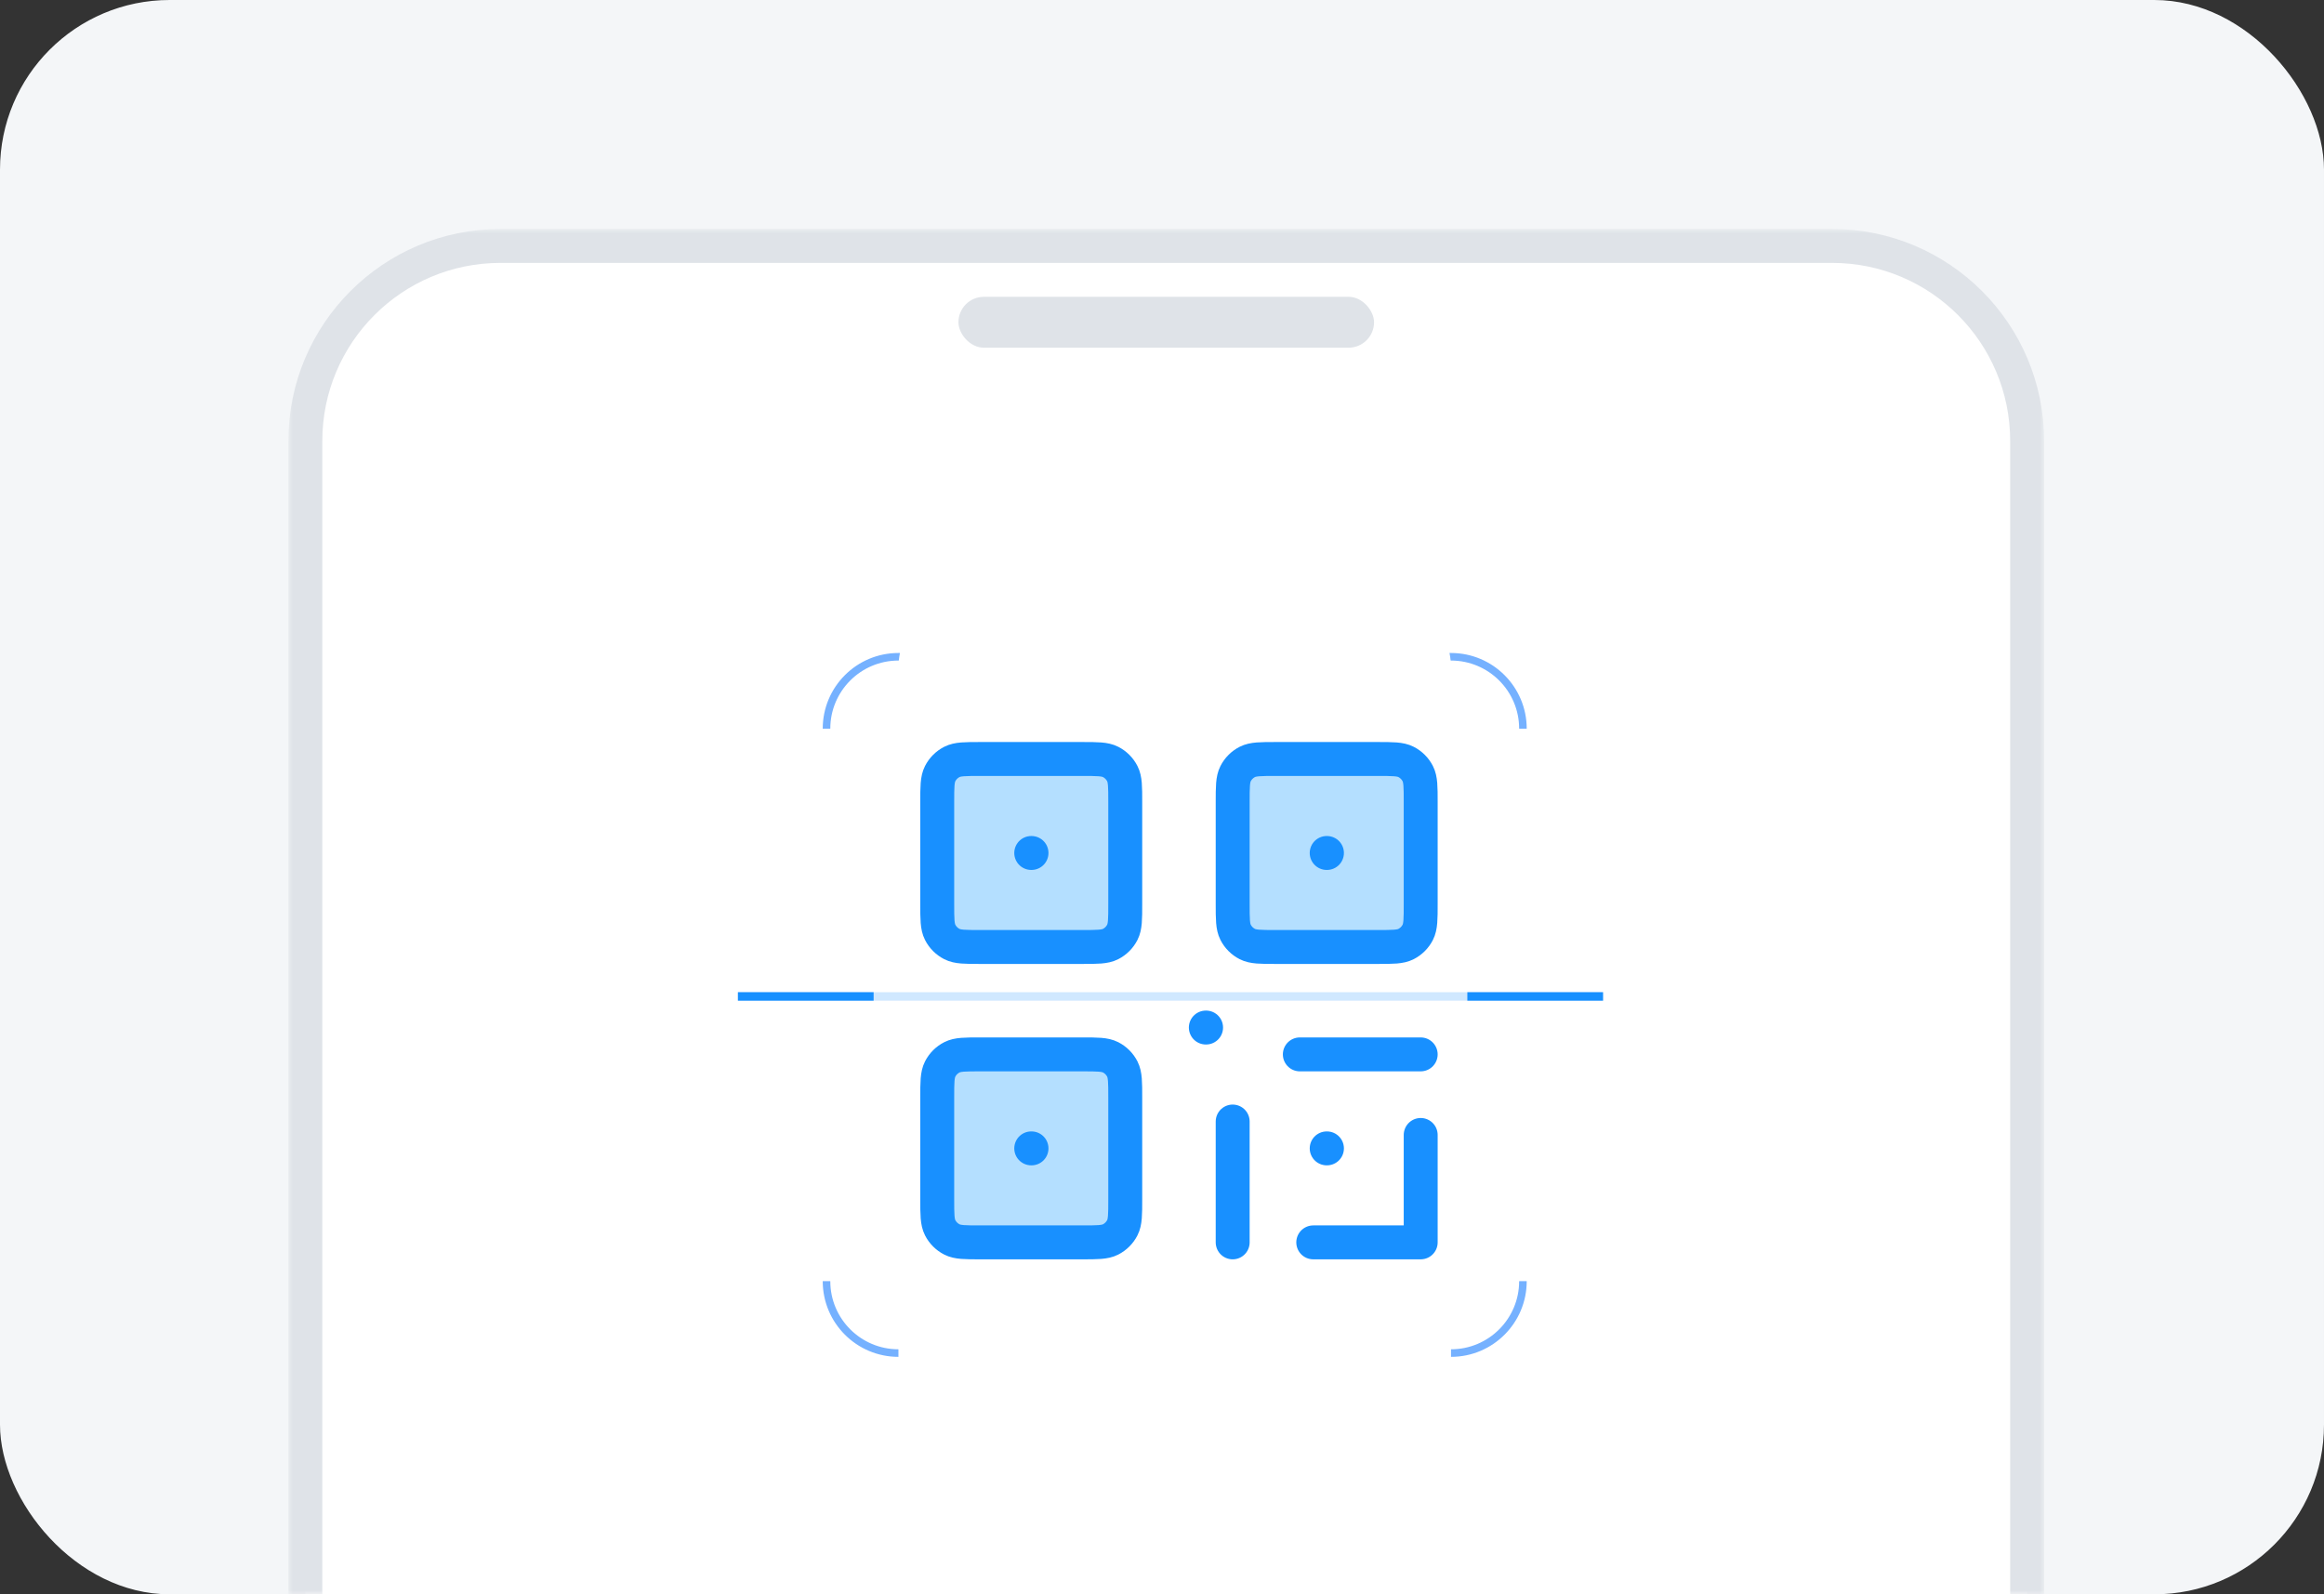
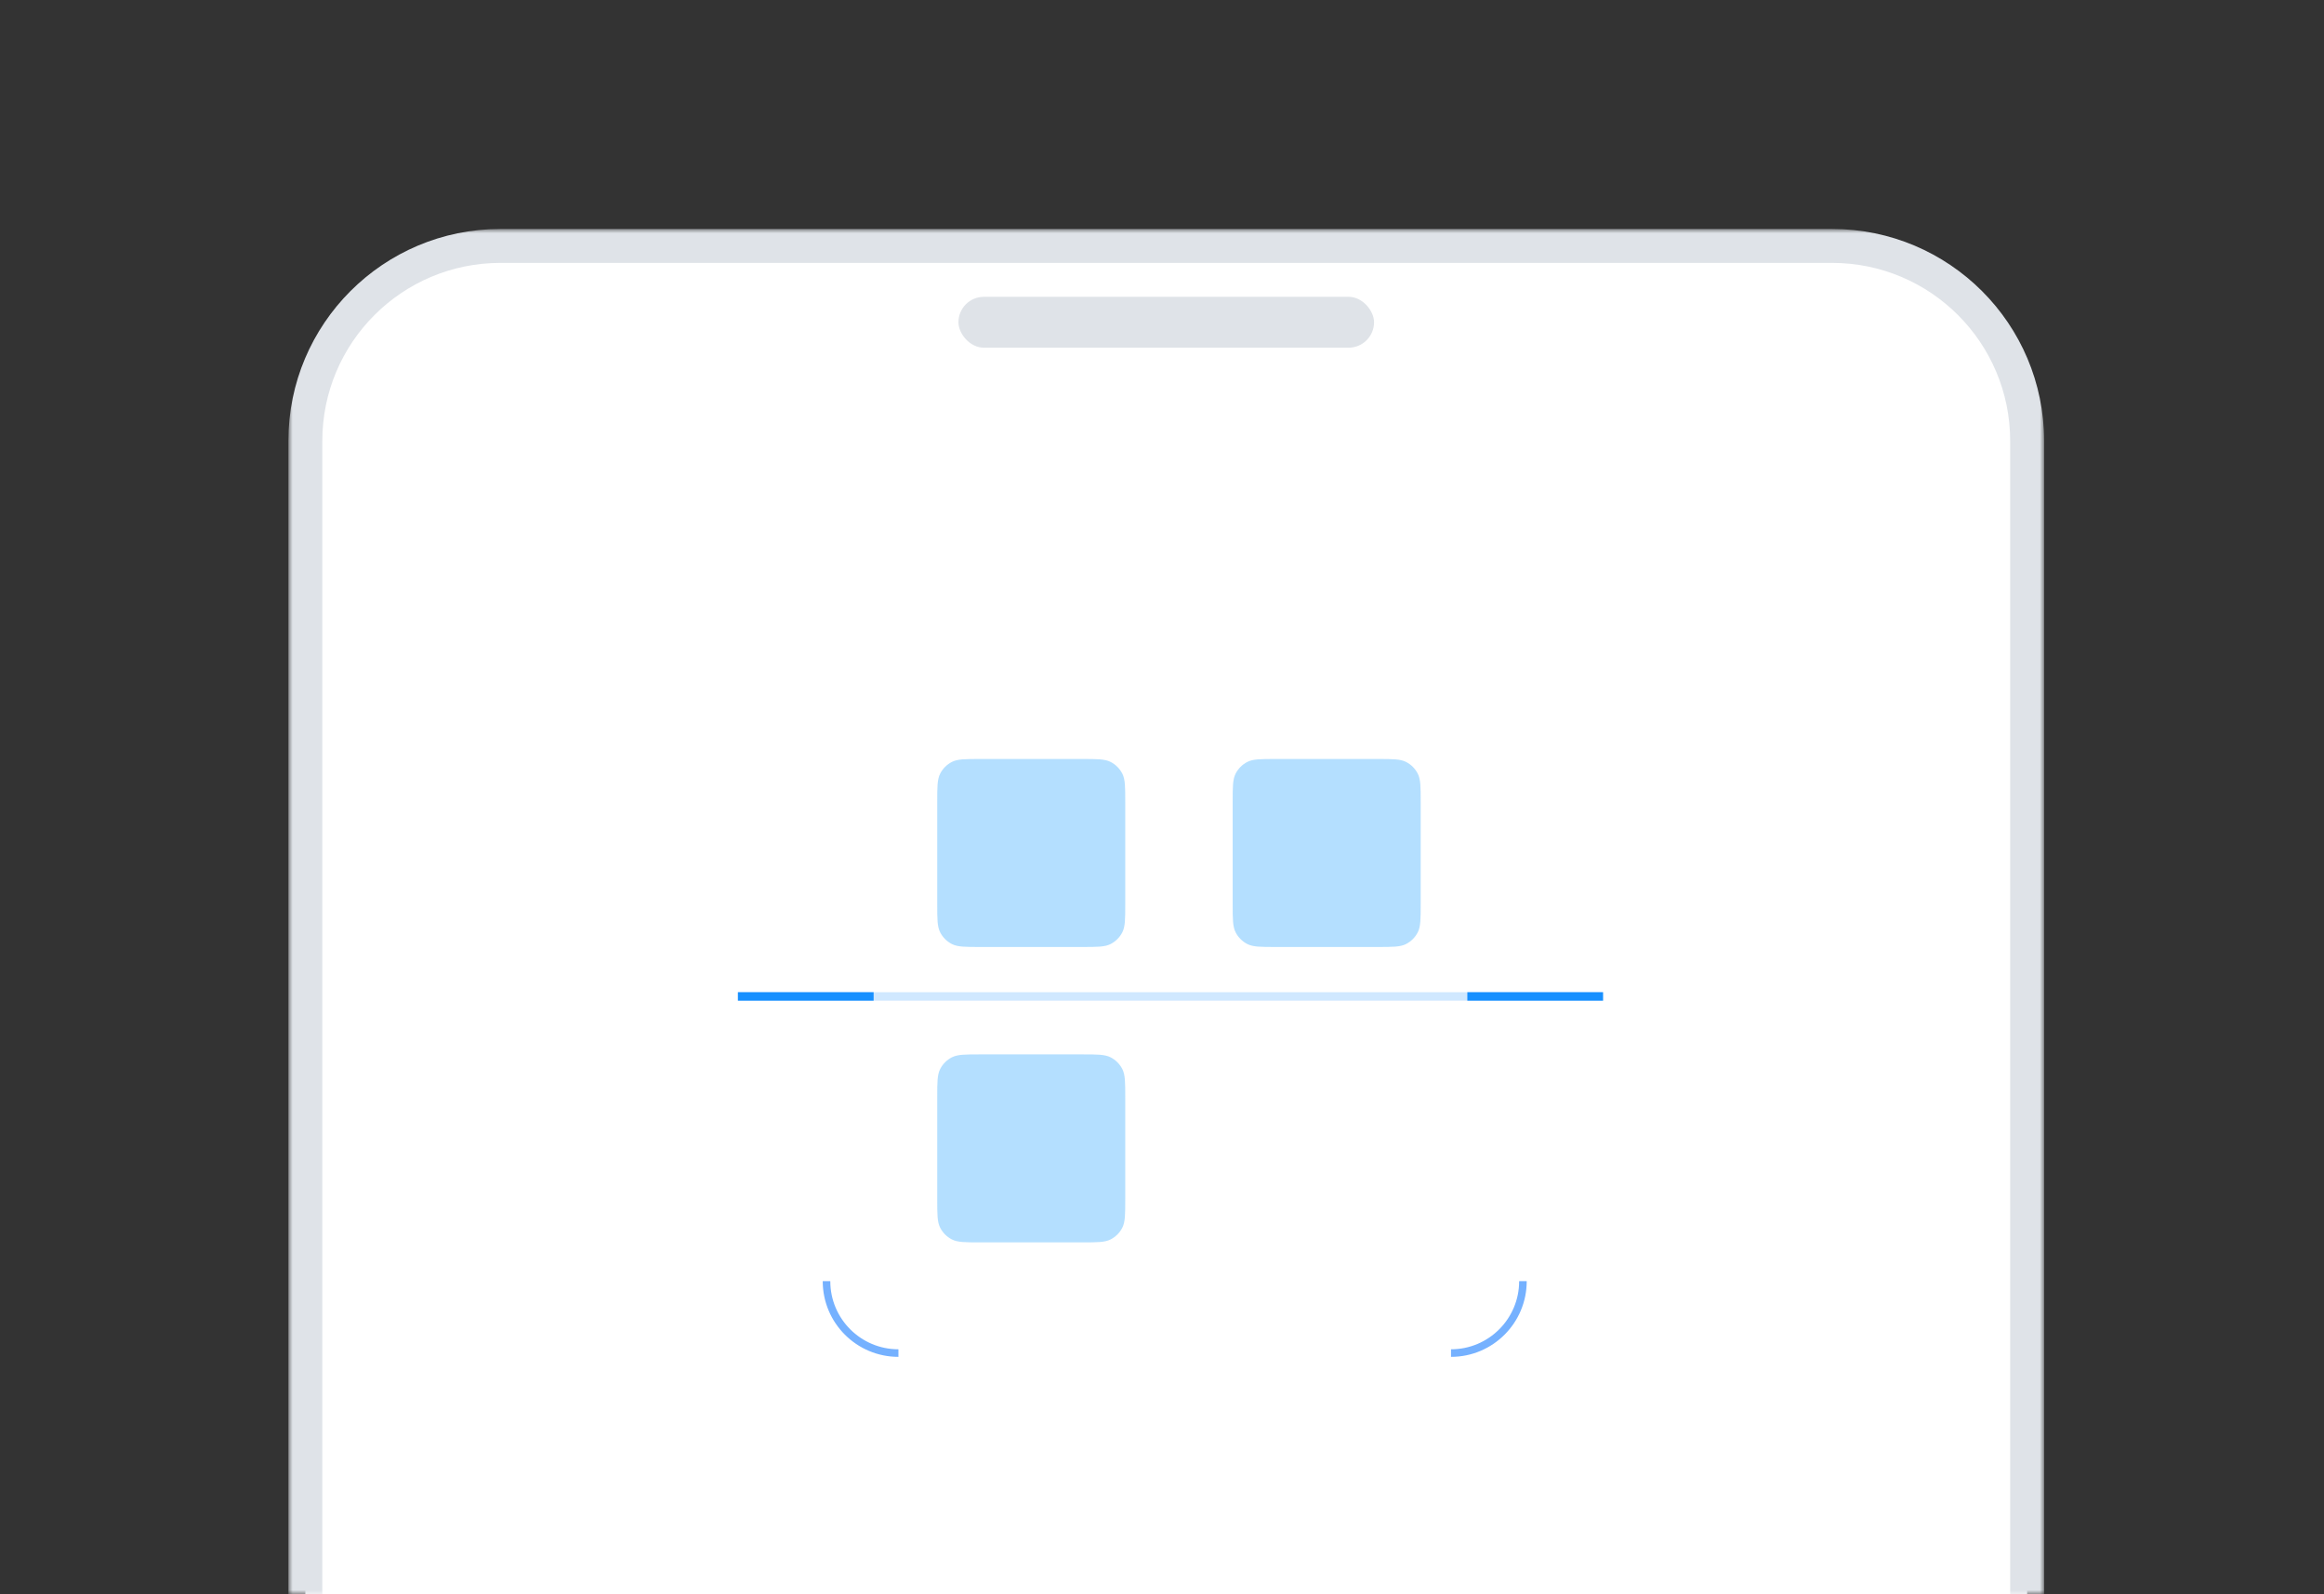
<svg xmlns="http://www.w3.org/2000/svg" width="274" height="188" viewBox="0 0 274 188" fill="none">
  <rect x="0" y="0" width="274" height="188" fill="#333333" stroke="none" />
-   <rect width="274" height="188" rx="20" fill="#F4F6F8" />
  <mask id="path-2-outside-1_2002_6913" maskUnits="userSpaceOnUse" x="34" y="27" width="207" height="161" fill="black">
    <rect fill="white" x="34" y="27" width="207" height="161" />
    <path d="M36 52C36 39.297 46.297 29 59 29H216C228.703 29 239 39.297 239 52V188H36V52Z" />
  </mask>
  <path d="M36 52C36 39.297 46.297 29 59 29H216C228.703 29 239 39.297 239 52V188H36V52Z" fill="white" />
  <path d="M34 52C34 38.193 45.193 27 59 27H216C229.807 27 241 38.193 241 52H237C237 40.402 227.598 31 216 31H59C47.402 31 38 40.402 38 52H34ZM239 188H36H239ZM34 188V52C34 38.193 45.193 27 59 27V31C47.402 31 38 40.402 38 52V188H34ZM216 27C229.807 27 241 38.193 241 52V188H237V52C237 40.402 227.598 31 216 31V27Z" fill="#DFE3E8" mask="url(#path-2-outside-1_2002_6913)" />
  <rect x="113" y="35" width="49" height="6" rx="3" fill="#DFE3E8" />
  <g opacity="0.5">
-     <path d="M121.583 100.583H121.615H121.583Z" fill="#69C0FF" />
-     <path d="M156.417 100.583H156.448H156.417Z" fill="#69C0FF" />
+     <path d="M121.583 100.583H121.583Z" fill="#69C0FF" />
    <path d="M121.583 135.417H121.615H121.583Z" fill="#69C0FF" />
    <path d="M145.333 94.567C145.333 92.793 145.333 91.906 145.678 91.229C145.982 90.633 146.467 90.149 147.062 89.845C147.74 89.5 148.627 89.5 150.4 89.5H162.433C164.207 89.5 165.094 89.5 165.771 89.845C166.367 90.149 166.851 90.633 167.155 91.229C167.5 91.906 167.5 92.793 167.5 94.567V106.6C167.5 108.374 167.5 109.26 167.155 109.938C166.851 110.533 166.367 111.018 165.771 111.322C165.094 111.667 164.207 111.667 162.433 111.667H150.4C148.627 111.667 147.74 111.667 147.062 111.322C146.467 111.018 145.982 110.533 145.678 109.938C145.333 109.26 145.333 108.374 145.333 106.6V94.567Z" fill="#69C0FF" />
    <path d="M110.5 94.567C110.5 92.793 110.5 91.906 110.845 91.229C111.149 90.633 111.633 90.149 112.229 89.845C112.906 89.5 113.793 89.5 115.567 89.5H127.6C129.374 89.5 130.26 89.5 130.938 89.845C131.533 90.149 132.018 90.633 132.322 91.229C132.667 91.906 132.667 92.793 132.667 94.567V106.6C132.667 108.374 132.667 109.26 132.322 109.938C132.018 110.533 131.533 111.018 130.938 111.322C130.26 111.667 129.374 111.667 127.6 111.667H115.567C113.793 111.667 112.906 111.667 112.229 111.322C111.633 111.018 111.149 110.533 110.845 109.938C110.5 109.26 110.5 108.374 110.5 106.6V94.567Z" fill="#69C0FF" />
    <path d="M110.5 129.4C110.5 127.627 110.5 126.74 110.845 126.062C111.149 125.467 111.633 124.982 112.229 124.678C112.906 124.333 113.793 124.333 115.567 124.333H127.6C129.374 124.333 130.26 124.333 130.938 124.678C131.533 124.982 132.018 125.467 132.322 126.062C132.667 126.74 132.667 127.627 132.667 129.4V141.433C132.667 143.207 132.667 144.094 132.322 144.771C132.018 145.367 131.533 145.851 130.938 146.155C130.26 146.5 129.374 146.5 127.6 146.5H115.567C113.793 146.5 112.906 146.5 112.229 146.155C111.633 145.851 111.149 145.367 110.845 144.771C110.5 144.094 110.5 143.207 110.5 141.433V129.4Z" fill="#69C0FF" />
  </g>
-   <path d="M97.892 85.925C97.892 81.489 101.489 77.892 105.925 77.892H105.969C105.999 77.59 106.044 77.293 106.103 77H105.925C100.996 77 97 80.996 97 85.925L97.892 85.925Z" fill="#75B1FF" />
-   <path d="M170.897 77C170.956 77.293 171.001 77.59 171.031 77.892H171.075C175.511 77.892 179.108 81.489 179.108 85.925H180C180 80.996 176.004 77 171.075 77H170.897Z" fill="#75B1FF" />
  <path d="M180 151.075H179.108C179.108 155.511 175.511 159.108 171.075 159.108V160C176.004 160 180 156.004 180 151.075Z" fill="#75B1FF" />
  <path d="M105.925 160V159.108C101.489 159.108 97.892 155.511 97.892 151.075H97C97 156.004 100.996 160 105.925 160Z" fill="#75B1FF" />
-   <path d="M121.583 100.583H121.615M156.417 100.583H156.448M121.583 135.417H121.615M142.167 121.167H142.198M156.417 135.417H156.448M154.833 146.5H167.5V133.833M145.333 132.25V146.5M167.5 124.333H153.25M150.4 111.667H162.433C164.207 111.667 165.094 111.667 165.771 111.322C166.367 111.018 166.851 110.533 167.155 109.938C167.5 109.26 167.5 108.374 167.5 106.6V94.567C167.5 92.793 167.5 91.906 167.155 91.229C166.851 90.633 166.367 90.149 165.771 89.845C165.094 89.5 164.207 89.5 162.433 89.5H150.4C148.627 89.5 147.74 89.5 147.062 89.845C146.467 90.149 145.982 90.633 145.678 91.229C145.333 91.906 145.333 92.793 145.333 94.567V106.6C145.333 108.374 145.333 109.26 145.678 109.938C145.982 110.533 146.467 111.018 147.062 111.322C147.74 111.667 148.627 111.667 150.4 111.667ZM115.567 111.667H127.6C129.374 111.667 130.26 111.667 130.938 111.322C131.533 111.018 132.018 110.533 132.322 109.938C132.667 109.26 132.667 108.374 132.667 106.6V94.567C132.667 92.793 132.667 91.906 132.322 91.229C132.018 90.633 131.533 90.149 130.938 89.845C130.26 89.5 129.374 89.5 127.6 89.5H115.567C113.793 89.5 112.906 89.5 112.229 89.845C111.633 90.149 111.149 90.633 110.845 91.229C110.5 91.906 110.5 92.793 110.5 94.567V106.6C110.5 108.374 110.5 109.26 110.845 109.938C111.149 110.533 111.633 111.018 112.229 111.322C112.906 111.667 113.793 111.667 115.567 111.667ZM115.567 146.5H127.6C129.374 146.5 130.26 146.5 130.938 146.155C131.533 145.851 132.018 145.367 132.322 144.771C132.667 144.094 132.667 143.207 132.667 141.433V129.4C132.667 127.627 132.667 126.74 132.322 126.062C132.018 125.467 131.533 124.982 130.938 124.678C130.26 124.333 129.374 124.333 127.6 124.333H115.567C113.793 124.333 112.906 124.333 112.229 124.678C111.633 124.982 111.149 125.467 110.845 126.062C110.5 126.74 110.5 127.627 110.5 129.4V141.433C110.5 143.207 110.5 144.094 110.845 144.771C111.149 145.367 111.633 145.851 112.229 146.155C112.906 146.5 113.793 146.5 115.567 146.5Z" stroke="#1890FF" stroke-width="4" stroke-linecap="round" stroke-linejoin="round" />
  <rect opacity="0.2" x="87" y="117" width="102" height="1" fill="#1890FF" />
  <rect x="87" y="117" width="16" height="1" fill="#1890FF" />
  <rect x="173" y="117" width="16" height="1" fill="#1890FF" />
</svg>